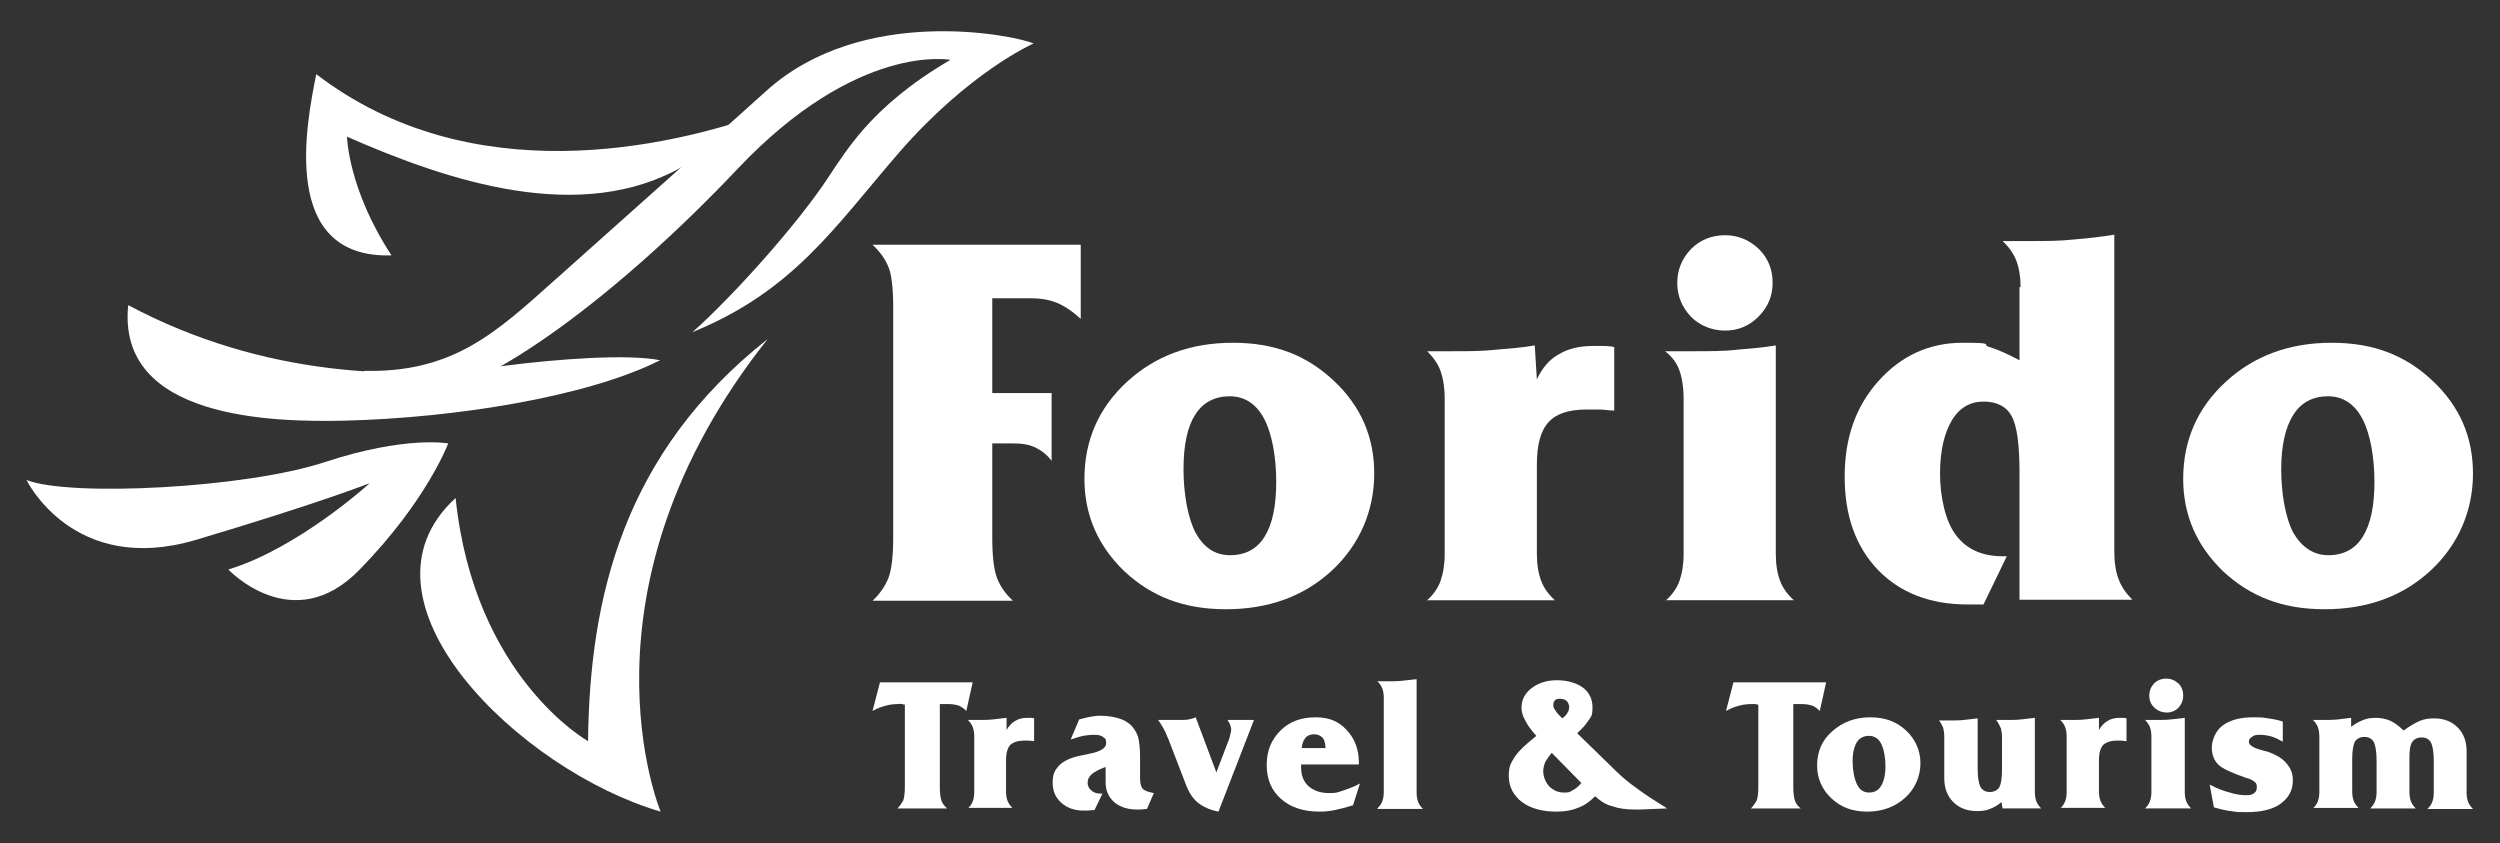
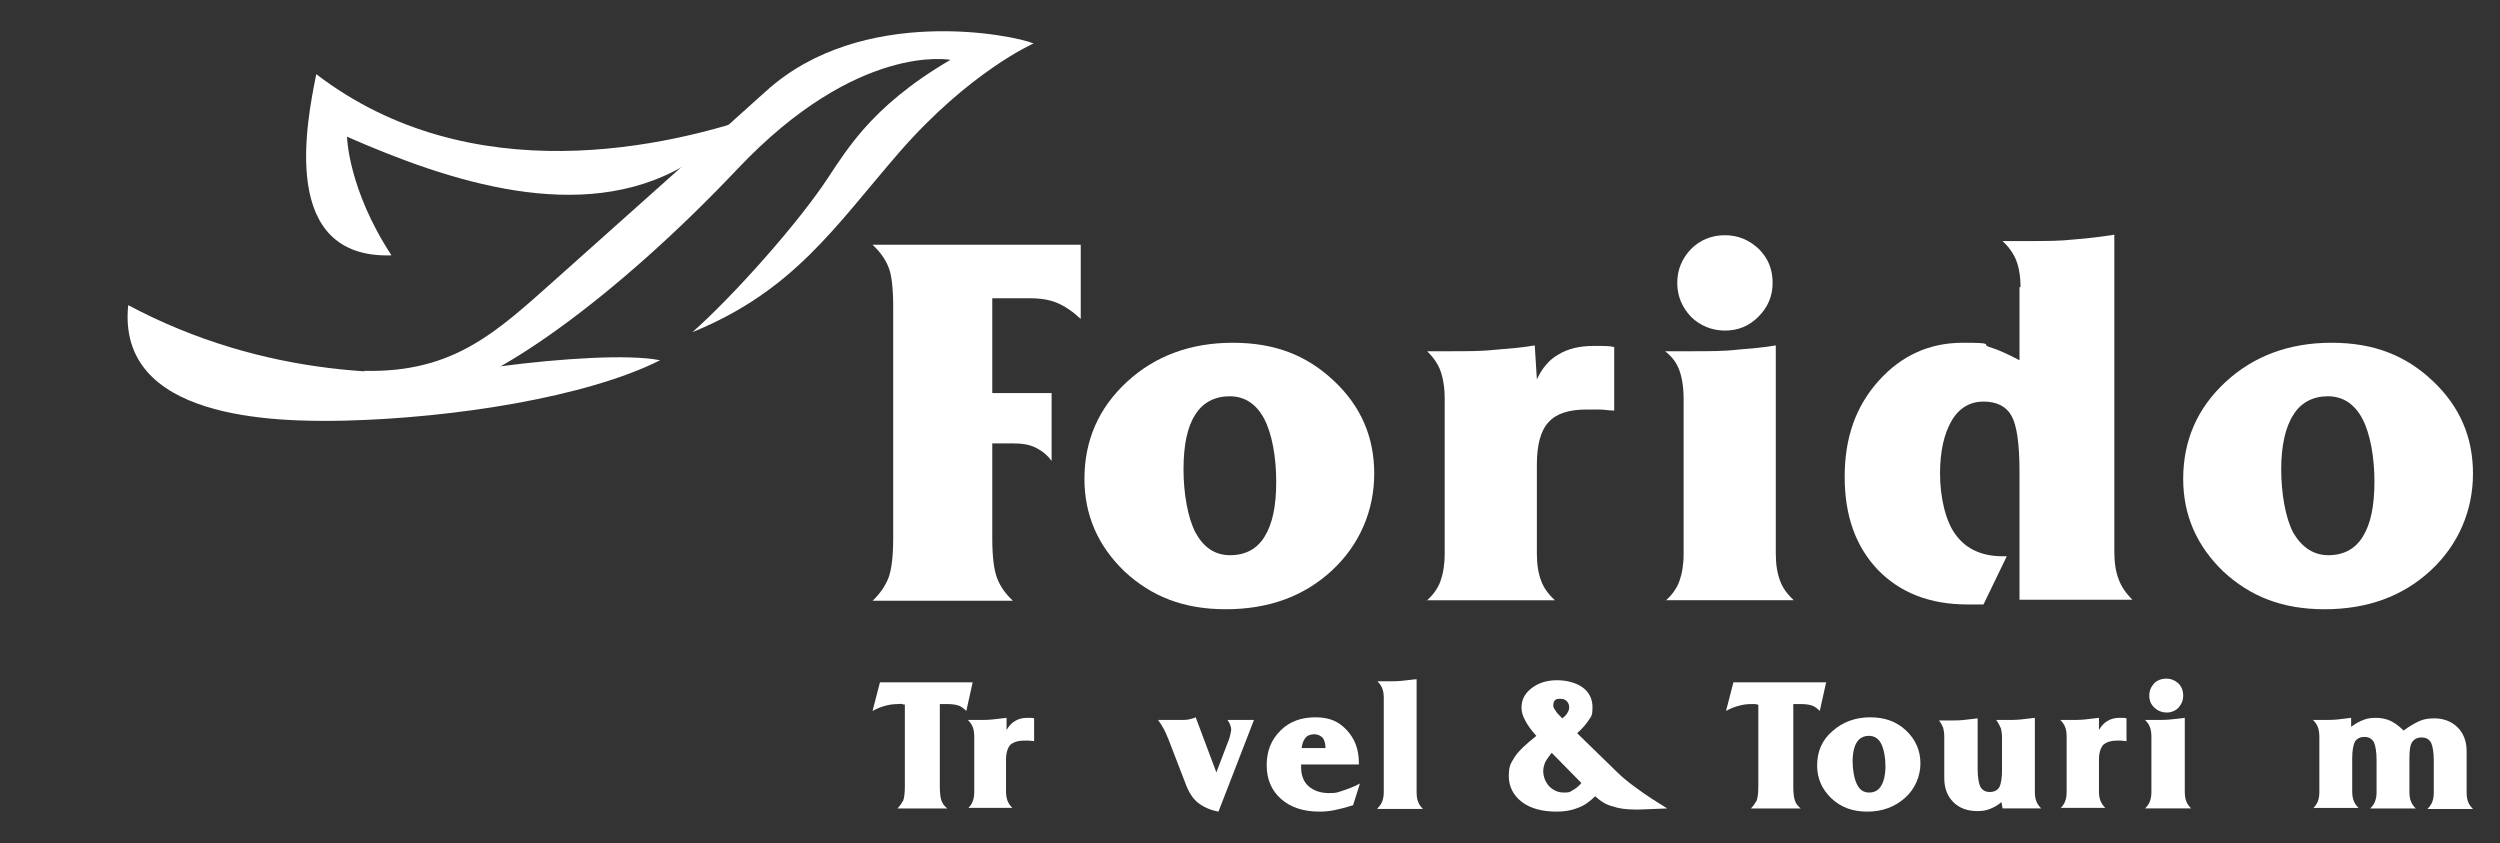
<svg xmlns="http://www.w3.org/2000/svg" id="Layer_1" version="1.1" viewBox="0 0 471.9 159.2">
  <rect x="0" y="0" width="471.9" height="159.2" fill="#333333" stroke="none" />
  <defs>
    <style>
      .st0, .st1 {
        fill: #fff;
      }

      .st1 {
        fill-rule: evenodd;
      }
    </style>
  </defs>
  <g>
    <path class="st0" d="M187.3,74.2h11.2v12.8c-.8-1.1-1.8-1.9-3-2.5s-2.6-.8-4.2-.8h-4v17.8c0,3.5.3,6,.9,7.6.6,1.6,1.6,3,3,4.3h-26.5c1.4-1.3,2.4-2.8,3-4.3.6-1.6.9-4.1.9-7.6v-43.5c0-3.6-.3-6.2-.9-7.6-.6-1.5-1.6-2.9-3-4.2h39.3v14c-1.5-1.4-3-2.4-4.4-3s-3.1-.9-5.2-.9h-7.1v17.9Z" />
    <path class="st0" d="M204.7,90.4c0-7.3,2.7-13.4,8-18.3,5.3-4.9,12-7.4,20-7.4s14,2.4,19.1,7.2c5.1,4.8,7.6,10.6,7.6,17.5s-2.7,13.4-8,18.3c-5.3,4.9-12,7.3-20,7.3s-14-2.4-19.1-7.1c-5-4.8-7.6-10.6-7.6-17.5ZM232.2,104.8c2.9,0,5.1-1.2,6.5-3.5,1.5-2.4,2.2-5.8,2.2-10.4s-.8-9.1-2.3-11.9-3.7-4.2-6.5-4.2-5.1,1.2-6.5,3.5c-1.5,2.3-2.2,5.8-2.2,10.3s.8,9.2,2.3,12c1.5,2.7,3.6,4.2,6.5,4.2Z" />
    <path class="st0" d="M269.3,113.4c1.2-1.1,2.1-2.3,2.6-3.7.5-1.4.8-3.1.8-5.1v-29.3c0-2.2-.3-3.9-.8-5.3s-1.4-2.6-2.5-3.7h4.4c3.3,0,6.1,0,8.7-.3,2.5-.2,4.9-.4,7.2-.8l.4,6.4c1-2.1,2.3-3.7,4.1-4.7,1.8-1.1,4-1.6,6.6-1.6s.9,0,1.5,0c.6,0,1.4,0,2.4.2v12c-1,0-1.9-.2-2.8-.2s-1.7,0-2.4,0c-3.4,0-5.8.8-7.2,2.4-1.5,1.6-2.2,4.3-2.2,8v16.8c0,2.1.3,3.8.8,5.1.5,1.4,1.4,2.6,2.6,3.7h-24.2Z" />
    <path class="st0" d="M314.4,113.4c1.2-1.1,2.1-2.3,2.6-3.7.5-1.4.8-3.1.8-5.1v-29.3c0-2.2-.3-4-.8-5.4s-1.4-2.6-2.7-3.6h5.1c3.2,0,6.1,0,8.6-.3,2.5-.2,4.9-.4,7.2-.8v39.3c0,2.1.3,3.8.8,5.1.5,1.4,1.4,2.6,2.6,3.7h-24.2ZM316.6,53.4c0-2.5.9-4.6,2.6-6.4,1.7-1.7,3.9-2.6,6.4-2.6s4.6.9,6.4,2.6c1.8,1.8,2.6,3.9,2.6,6.4s-.9,4.6-2.7,6.4c-1.8,1.8-3.9,2.6-6.3,2.6s-4.7-.9-6.4-2.6c-1.7-1.8-2.6-3.9-2.6-6.4Z" />
    <path class="st0" d="M381.4,54.3c0-2.1-.3-3.8-.8-5.1s-1.4-2.6-2.6-3.7h5.2c2.9,0,5.7,0,8.3-.3,2.6-.2,5.1-.5,7.6-.9v59.9c0,2.1.3,3.8.8,5.1.5,1.4,1.4,2.7,2.6,3.9h-21.3v-24.2c0-5.2-.5-8.7-1.5-10.5s-2.8-2.7-5.3-2.7-4.6,1.2-6,3.6-2.2,5.7-2.2,10,1,9,3,11.6c2,2.7,5,4,8.8,4h.8l-4.4,9.1c-.3,0-.7,0-1.1,0h-1.9c-7.1,0-12.7-2.2-16.9-6.5-4.2-4.4-6.3-10.2-6.3-17.6s2.1-13.3,6.4-18.1c4.3-4.8,9.6-7.2,15.9-7.2s3.4.3,5,.8c1.7.5,3.6,1.4,5.7,2.5v-13.8h.2Z" />
    <path class="st0" d="M412.1,90.4c0-7.3,2.7-13.4,8-18.3,5.3-4.9,12-7.4,20-7.4s14,2.4,19.1,7.2c5.1,4.8,7.6,10.6,7.6,17.5s-2.7,13.4-8,18.3c-5.3,4.9-12,7.3-20,7.3s-14-2.4-19.1-7.1c-5-4.8-7.6-10.6-7.6-17.5ZM439.5,104.8c2.9,0,5.1-1.2,6.5-3.5,1.5-2.4,2.2-5.8,2.2-10.4s-.8-9.1-2.3-11.9-3.7-4.2-6.5-4.2-5.1,1.2-6.5,3.5c-1.5,2.3-2.3,5.8-2.3,10.3s.8,9.2,2.3,12c1.6,2.7,3.8,4.2,6.6,4.2Z" />
  </g>
  <g>
    <g>
      <path class="st0" d="M177.4,148.4c0,1.2.1,2.1.3,2.7.2.6.6,1.1,1.1,1.5h-9.4c.5-.5.8-1,1.1-1.5.2-.6.3-1.5.3-2.7v-15.4c-.1,0-.3,0-.5-.1s-.4,0-.8,0c-.8,0-1.6.1-2.3.3-.8.2-1.6.5-2.5,1l1.4-5.4h17.5l-1.2,5.4c-.4-.4-.9-.8-1.4-1-.6-.2-1.3-.3-2.1-.3h-1.5v15.5h0Z" />
      <path class="st0" d="M182.7,152.6c.4-.4.7-.8.9-1.3s.3-1.1.3-1.8v-10.4c0-.8-.1-1.4-.3-1.9s-.5-.9-.9-1.3h1.6c1.2,0,2.2,0,3.1-.1.9-.1,1.7-.2,2.6-.3v2.3c.4-.7.9-1.3,1.6-1.7.6-.4,1.4-.6,2.3-.6h.5c.2,0,.5,0,.8.1v4.3c-.4,0-.7-.1-1-.1h-.9c-1.2,0-2,.3-2.6.8-.5.6-.8,1.5-.8,2.8v6c0,.7.1,1.3.3,1.8s.5.9.9,1.3h-8.4Z" />
-       <path class="st0" d="M208.6,144.8c-1.3.5-2.2,1-2.6,1.4-.4.4-.7.9-.7,1.5s.2,1.1.7,1.5c.4.4,1,.6,1.8.6h.3l-1.5,3.1c-.5,0-.9.1-1.3.1h-.8c-1.7,0-3.1-.5-4.2-1.5-1.1-1-1.6-2.2-1.6-3.8s.4-2.3,1.2-3.2c.8-.8,2-1.4,3.7-1.8.5-.1,1.1-.2,1.9-.4,2.2-.4,3.3-1.1,3.3-2s-.2-.9-.6-1.2c-.4-.3-.9-.4-1.7-.4s-1.4.1-2.1.2c-.7.2-1.5.4-2.3.7l1.6-3.8c.8-.2,1.5-.4,2.1-.5s1.2-.2,1.8-.2c1.4,0,2.6.2,3.6.5s1.8.8,2.4,1.4c.5.6.9,1.2,1.2,2,.2.8.4,2,.4,3.8v4.2c0,.9.2,1.5.5,1.9.4.4,1.1.6,2.1.8l-1.3,3c-.5,0-.8.1-1.2.1h-.8c-1.7,0-3.1-.5-4.2-1.4-1.1-1-1.6-2.2-1.6-3.8v-2.8h0Z" />
      <path class="st0" d="M230,153.2c-1.6-.3-2.9-.9-3.9-1.7s-1.8-2.1-2.4-3.8l-3.2-8.3s0-.1-.1-.2c-.4-1.1-1-2.2-1.8-3.3h4.2c.6,0,1.1,0,1.6-.1.4-.1.9-.2,1.3-.4l3.9,10.4,2.1-5.5c.2-.5.4-1,.5-1.5s.2-.8.2-1.1-.1-.6-.2-.9c-.1-.3-.3-.6-.5-.9h5l-6.7,17.3Z" />
      <path class="st0" d="M256.4,144.3h-10.8v.6c0,1.5.5,2.7,1.4,3.5s2.2,1.3,3.8,1.3,1.5-.1,2.5-.4c.9-.3,2.1-.7,3.4-1.4l-1.3,4.1c-1.3.4-2.4.7-3.4.9s-1.9.3-2.9.3c-3.1,0-5.5-.8-7.3-2.4-1.8-1.6-2.7-3.7-2.7-6.4s.9-4.8,2.6-6.5c1.7-1.7,3.9-2.5,6.6-2.5s4.4.8,5.9,2.4c1.5,1.6,2.3,3.6,2.3,6.2v.3h-.1ZM250.2,141.2c0-.8-.2-1.5-.5-1.9-.4-.4-.9-.7-1.6-.7s-1.3.2-1.7.7-.6,1.1-.7,1.9h4.5Z" />
      <path class="st0" d="M260,152.6c.4-.4.7-.8.9-1.3.2-.5.3-1.1.3-1.8v-17.8c0-.7-.1-1.3-.3-1.8-.2-.5-.5-.9-.9-1.3h1.8c1,0,2,0,2.9-.1s1.8-.2,2.7-.3v21.4c0,.7.1,1.3.3,1.8.2.5.5.9.9,1.3h-8.6Z" />
    </g>
    <path class="st0" d="M301.1,150.3c-1,1-2.1,1.8-3.3,2.2-1.2.5-2.5.7-4,.7-2.7,0-4.9-.6-6.5-1.8s-2.5-2.9-2.5-4.9.4-2.4,1.1-3.6c.7-1.1,2.1-2.4,4.1-4-1-1.1-1.7-2.1-2.1-2.9-.5-.9-.7-1.7-.7-2.4,0-1.5.6-2.7,1.9-3.7s2.9-1.5,4.8-1.5,3.7.5,4.9,1.4c1.2.9,1.8,2.2,1.8,3.7s-.2,1.7-.7,2.4c-.5.8-1.2,1.6-2.2,2.5l7.5,7.3c.9.9,2.2,2,3.9,3.2,1.6,1.2,3.5,2.4,5.6,3.7l-5.1.2h-1.1c-1.6,0-3-.2-4.1-.6-1.3-.3-2.3-1-3.3-1.9ZM298.5,147.8l-5.6-5.7c-.5.6-.9,1.2-1.2,1.7-.2.5-.4,1.1-.4,1.7,0,1.1.4,2.1,1.1,2.9.8.8,1.7,1.2,2.8,1.2s1.1-.1,1.6-.4c.6-.3,1.2-.8,1.7-1.4ZM294.9,135.6c.5-.4.8-.7,1-1.1.2-.3.3-.7.3-1,0-.5-.2-.9-.5-1.2s-.8-.4-1.3-.4-.7.1-.9.3c-.2.2-.3.5-.3.9s.1.6.4,1c.2.4.7.9,1.3,1.5Z" />
    <g>
      <path class="st0" d="M338.5,148.4c0,1.2.1,2.1.3,2.7.2.6.6,1.1,1.1,1.5h-9.4c.5-.5.8-1,1.1-1.5.2-.6.3-1.5.3-2.7v-15.4c-.2,0-.3,0-.5-.1h-.8c-.8,0-1.6.1-2.3.3-.8.2-1.6.5-2.5,1l1.4-5.4h17.5l-1.2,5.4c-.4-.4-.9-.8-1.4-1-.6-.2-1.3-.3-2.1-.3h-1.5v15.5Z" />
      <path class="st0" d="M343,144.5c0-2.6.9-4.8,2.9-6.5,1.9-1.7,4.3-2.6,7.1-2.6s5,.8,6.8,2.5,2.7,3.8,2.7,6.2-1,4.8-2.9,6.5-4.3,2.6-7.1,2.6-5-.8-6.8-2.5c-1.8-1.7-2.7-3.8-2.7-6.2ZM352.8,149.6c1,0,1.8-.4,2.3-1.3.5-.8.8-2.1.8-3.7s-.3-3.2-.8-4.2-1.3-1.5-2.3-1.5-1.8.4-2.3,1.2-.8,2-.8,3.6.3,3.3.8,4.3c.5,1.1,1.3,1.6,2.3,1.6Z" />
      <path class="st0" d="M376.8,135.9h1.6c1.2,0,2.2,0,3.1-.1s1.7-.2,2.6-.3v14c0,.7.1,1.3.3,1.8.2.5.5.9.9,1.3h-7.3l-.2-1.2c-.7.6-1.4,1-2.2,1.3-.7.3-1.5.4-2.4.4-1.9,0-3.4-.6-4.5-1.7-1.1-1.1-1.7-2.6-1.7-4.5v-7.8c0-.7-.1-1.3-.2-1.7-.2-.5-.4-.9-.8-1.4h1.6c1.2,0,2.2,0,3.1-.1s1.7-.2,2.6-.3v9.5c0,1.6.2,2.7.5,3.4.4.7,1,1,1.8,1s1.4-.3,1.8-.9c.3-.6.5-1.7.5-3.2v-6.2c0-.7-.1-1.2-.2-1.7-.3-.6-.5-1.1-.9-1.6Z" />
      <path class="st0" d="M388.9,152.6c.4-.4.7-.8.9-1.3.2-.5.3-1.1.3-1.8v-10.4c0-.8-.1-1.4-.3-1.9-.2-.5-.5-.9-.9-1.3h1.6c1.2,0,2.2,0,3.1-.1s1.7-.2,2.6-.3v2.3c.4-.7.9-1.3,1.6-1.7.6-.4,1.4-.6,2.3-.6h.5c.2,0,.5,0,.8.1v4.3c-.4,0-.7-.1-1-.1h-.8c-1.2,0-2,.3-2.6.8-.5.6-.8,1.5-.8,2.8v6c0,.7.1,1.3.3,1.8.2.5.5.9.9,1.3h-8.5Z" />
      <path class="st0" d="M404.9,152.6c.4-.4.7-.8.9-1.3.2-.5.3-1.1.3-1.8v-10.4c0-.8-.1-1.4-.3-1.9-.2-.5-.5-.9-.9-1.3h1.8c1.1,0,2.2,0,3.1-.1s1.7-.2,2.6-.3v14c0,.7.1,1.3.3,1.8.2.5.5.9.9,1.3h-8.7ZM405.7,131.3c0-.9.3-1.6.9-2.3.6-.6,1.4-.9,2.3-.9s1.6.3,2.3.9c.6.6.9,1.4.9,2.3s-.3,1.6-.9,2.3c-.6.6-1.4.9-2.2.9s-1.7-.3-2.3-.9c-.7-.6-1-1.4-1-2.3Z" />
-       <path class="st0" d="M417.1,148.1c1.3.7,2.6,1.2,3.8,1.5,1.2.4,2.3.5,3.1.5s1.1-.1,1.5-.4c.4-.3.5-.6.5-1.1s-.1-.8-.4-1c-.3-.3-.9-.6-1.7-.8-2.6-.9-4.4-1.7-5.2-2.5-.8-.8-1.2-1.9-1.2-3.2s.7-3.2,2.1-4.2,3.3-1.5,5.7-1.5,1.9.1,2.8.2c.9.1,1.9.3,2.8.6v3.8c-.7-.4-1.5-.8-2.2-1s-1.5-.3-2.2-.3-1.1.1-1.4.4c-.4.2-.6.5-.6.9,0,.6.7,1.1,2.1,1.5.6.2,1.1.3,1.5.4,1.6.6,2.8,1.3,3.5,2.2.8.9,1.2,1.9,1.2,3.2,0,1.9-.8,3.3-2.3,4.4-1.5,1.1-3.7,1.6-6.4,1.6s-2-.1-3-.2c-1-.1-2.1-.4-3.2-.7l-.8-4.3Z" />
      <path class="st0" d="M436.6,152.6c.4-.4.7-.8.9-1.3.2-.5.3-1.1.3-1.8v-10.4c0-.7-.1-1.4-.3-1.9-.2-.5-.5-.9-.9-1.3h1.6c1.2,0,2.2,0,3.1-.1s1.7-.2,2.5-.3v1.7c.8-.6,1.5-1,2.3-1.3.7-.3,1.5-.4,2.4-.4s2,.2,2.8.6c.8.4,1.6,1,2.4,1.8,1.1-.8,2.1-1.4,3-1.8.9-.4,1.8-.5,2.8-.5,1.8,0,3.3.6,4.4,1.7,1.1,1.1,1.7,2.6,1.7,4.5v7.8c0,.7.1,1.3.3,1.8.2.5.5.9.9,1.3h-8.6c.4-.4.7-.8.9-1.3.2-.5.3-1.1.3-1.8v-6c0-1.6-.2-2.7-.5-3.4-.4-.7-1-1-1.8-1s-1.4.3-1.8.9c-.4.6-.5,1.7-.5,3.2v6.2c0,.7.1,1.3.3,1.8.2.5.5.9.9,1.3h-8.6c.4-.4.7-.8.9-1.3.2-.5.3-1.1.3-1.8v-6c0-1.6-.2-2.7-.5-3.4-.4-.7-1-1-1.8-1s-1.4.3-1.8.9c-.3.6-.5,1.7-.5,3.2v6.2c0,.7.1,1.3.3,1.8.2.5.5.9.9,1.3h-8.6Z" />
    </g>
  </g>
  <g>
    <path class="st1" d="M59.7,14c29.1,22.3,66.3,14,85.4,7.1-5.3,4.5-10.2,6.8-16,10.2-19.4,11.3-44.5,2.9-63.6-5.5,0,0,.2,9.9,8.4,22.4-21.3.7-16-25.2-14.2-34.2Z" />
    <path class="st1" d="M156.4,33.4c1.9-2.9,3.9-5.9,6.6-9,3.7-4.2,8.7-8.6,16.4-13.1,0,0-17.5-3.4-40.2,20.6-22.7,24-46.9,41.5-58.9,42.8,0,0-7.9,1.8-11.6-4.7,16.9.4,25-7.3,36.1-17.2,14-12.5,30.6-27.3,39.8-35.6,18.1-16.4,46.7-10.6,50.5-9,0,0-12.1,5.3-25.4,20.6-12.2,14.1-19.9,26.1-39,33.9,7.7-6.8,20.1-20.7,25.7-29.3Z" />
    <path class="st1" d="M94.8,69.1c-18.8,2.6-44.9,2.2-70.6-11.5-2.2,21.6,27.5,22.1,40.9,21.8,20.4-.5,45.6-4.4,59.5-11.4-6-1.2-19-.3-29.8,1.1Z" />
-     <path class="st1" d="M124.7,153.2s-17.5-41.7,20.2-89.2c-27.2,21.5-33.6,48.7-33.9,75.9,0,0-21.5-12-25-45.9-21.1,19.3,12.2,51.5,38.7,59.2Z" />
-     <path class="st1" d="M84.6,83.7s-8-1.5-23.2,3.5c-15.1,5-48.4,6.6-56.4,3.4,0,0,8.8,18.2,32,11.3,23.2-6.9,32.8-10.7,32.8-10.7,0,0-13.5,12.3-26.7,16.3,0,0,12.2,13,24.8,0,12.7-13,16.7-23.8,16.7-23.8Z" />
  </g>
</svg>